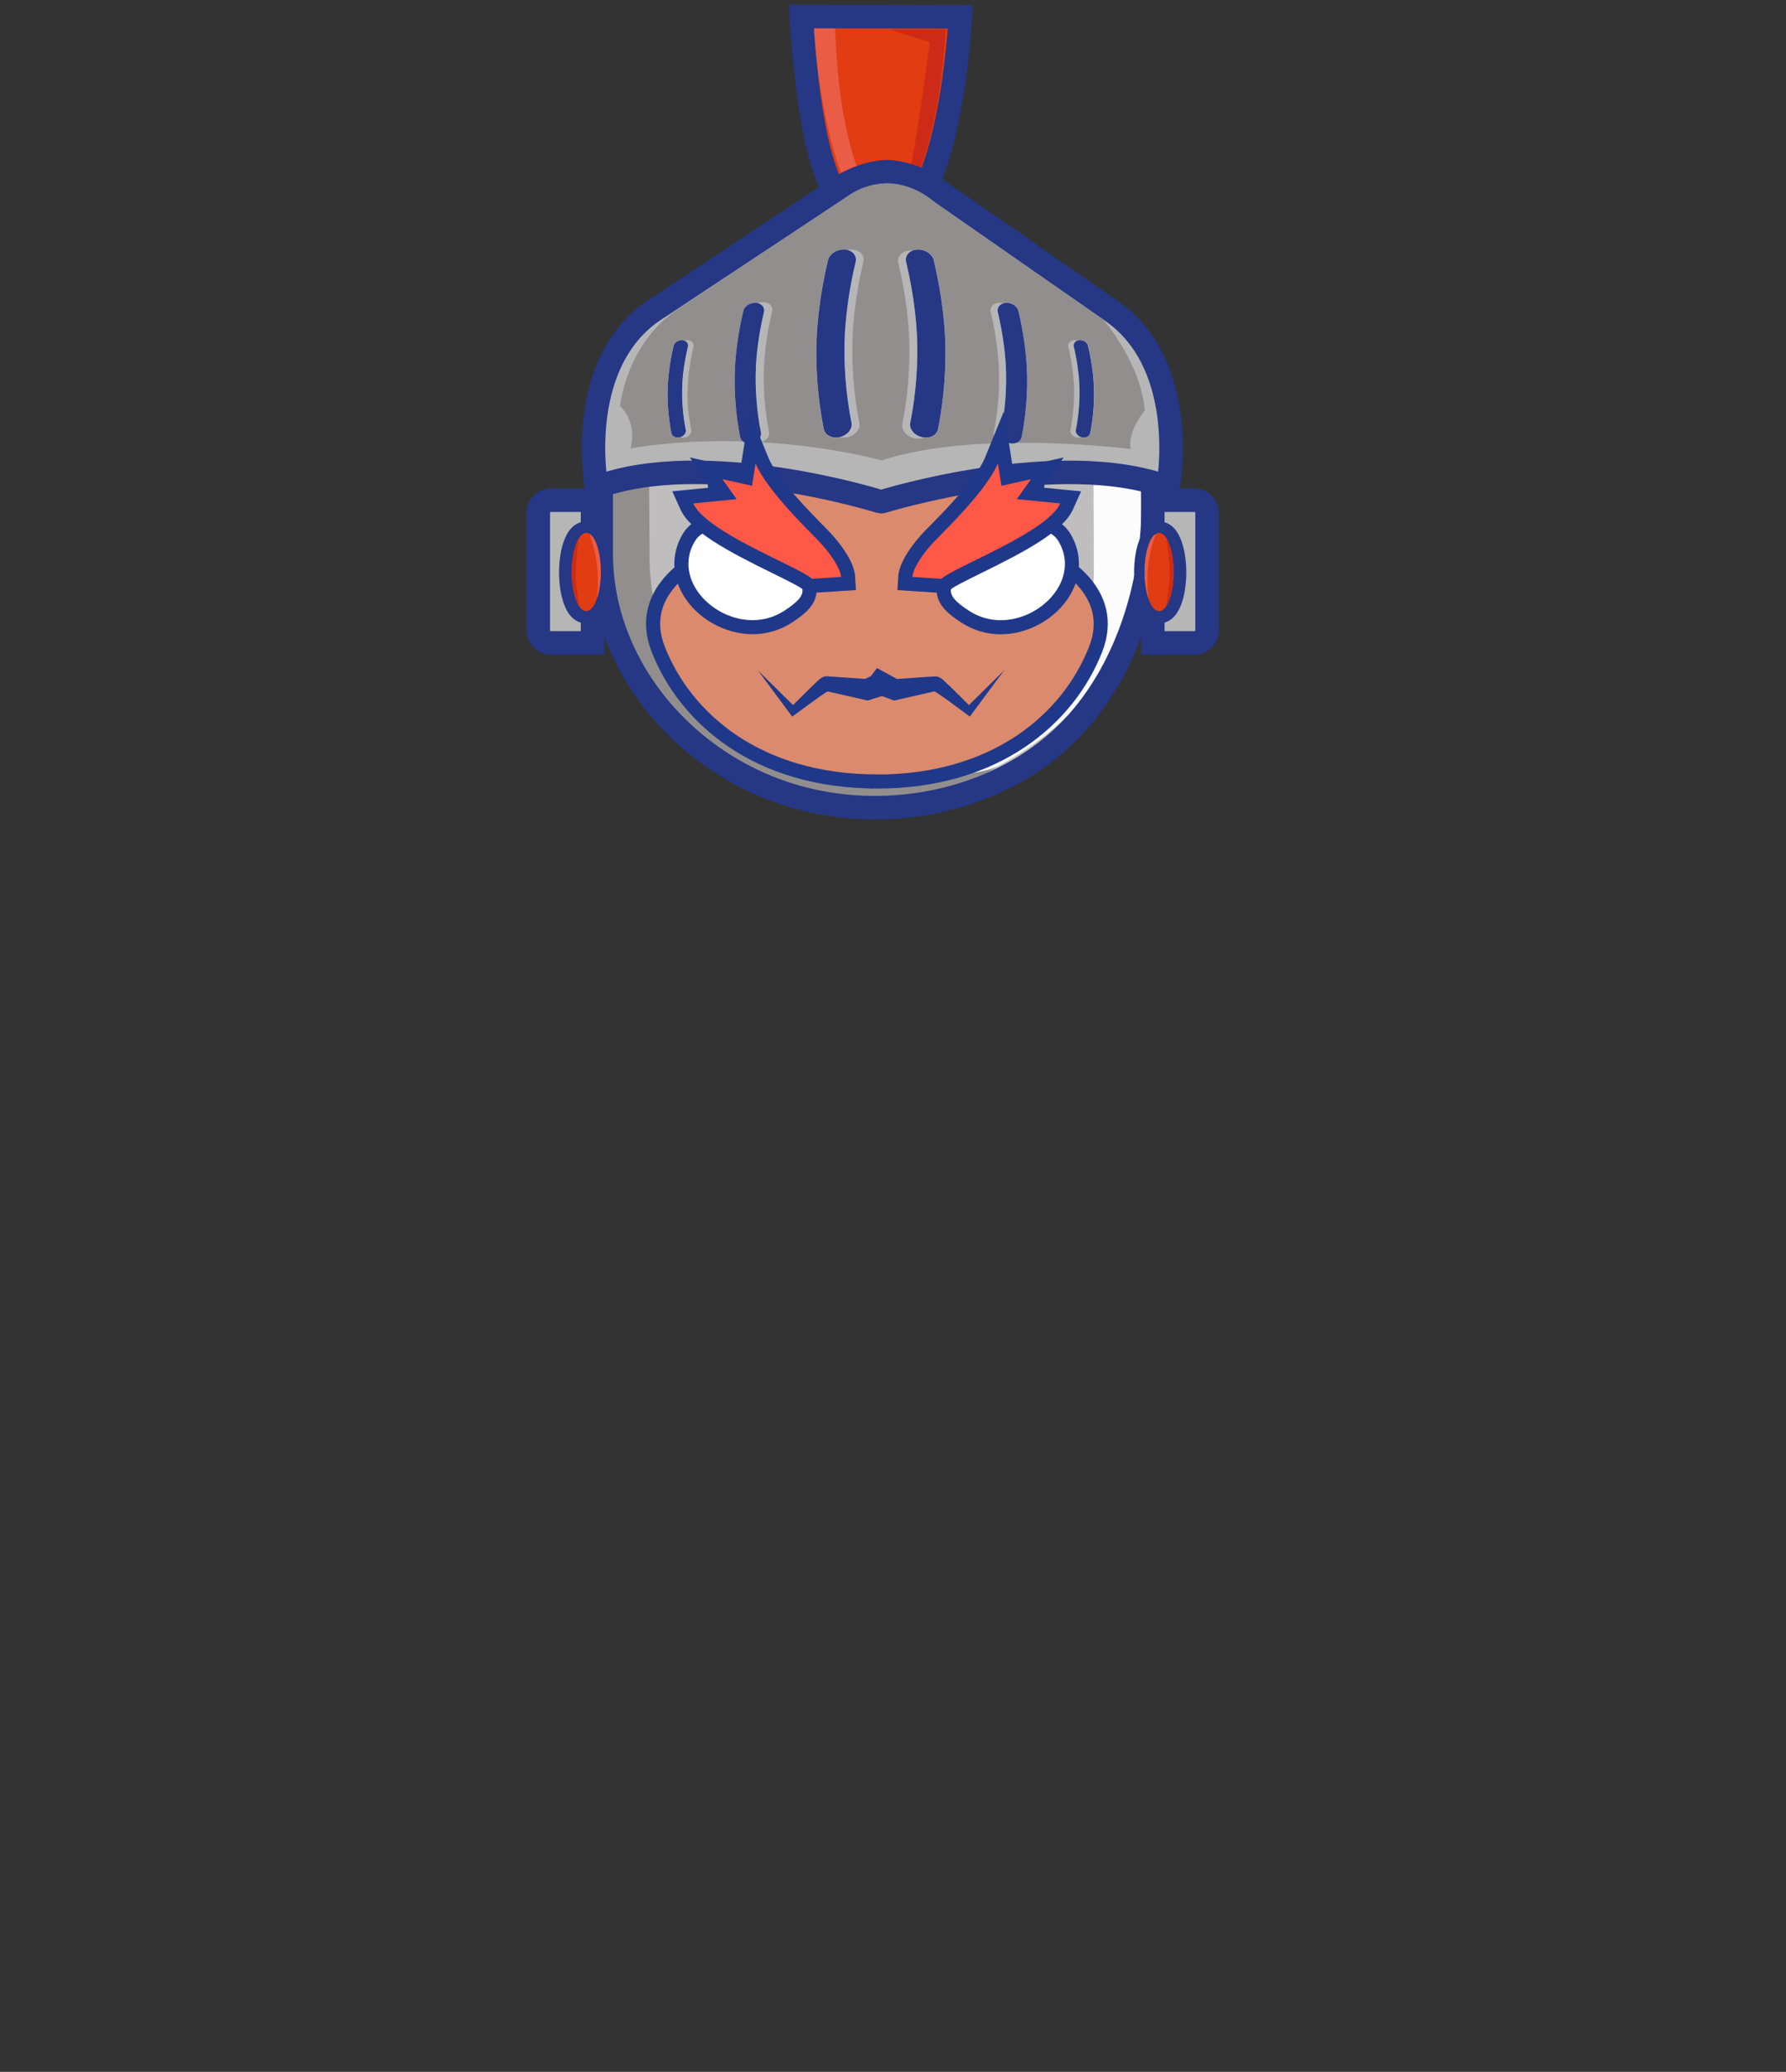
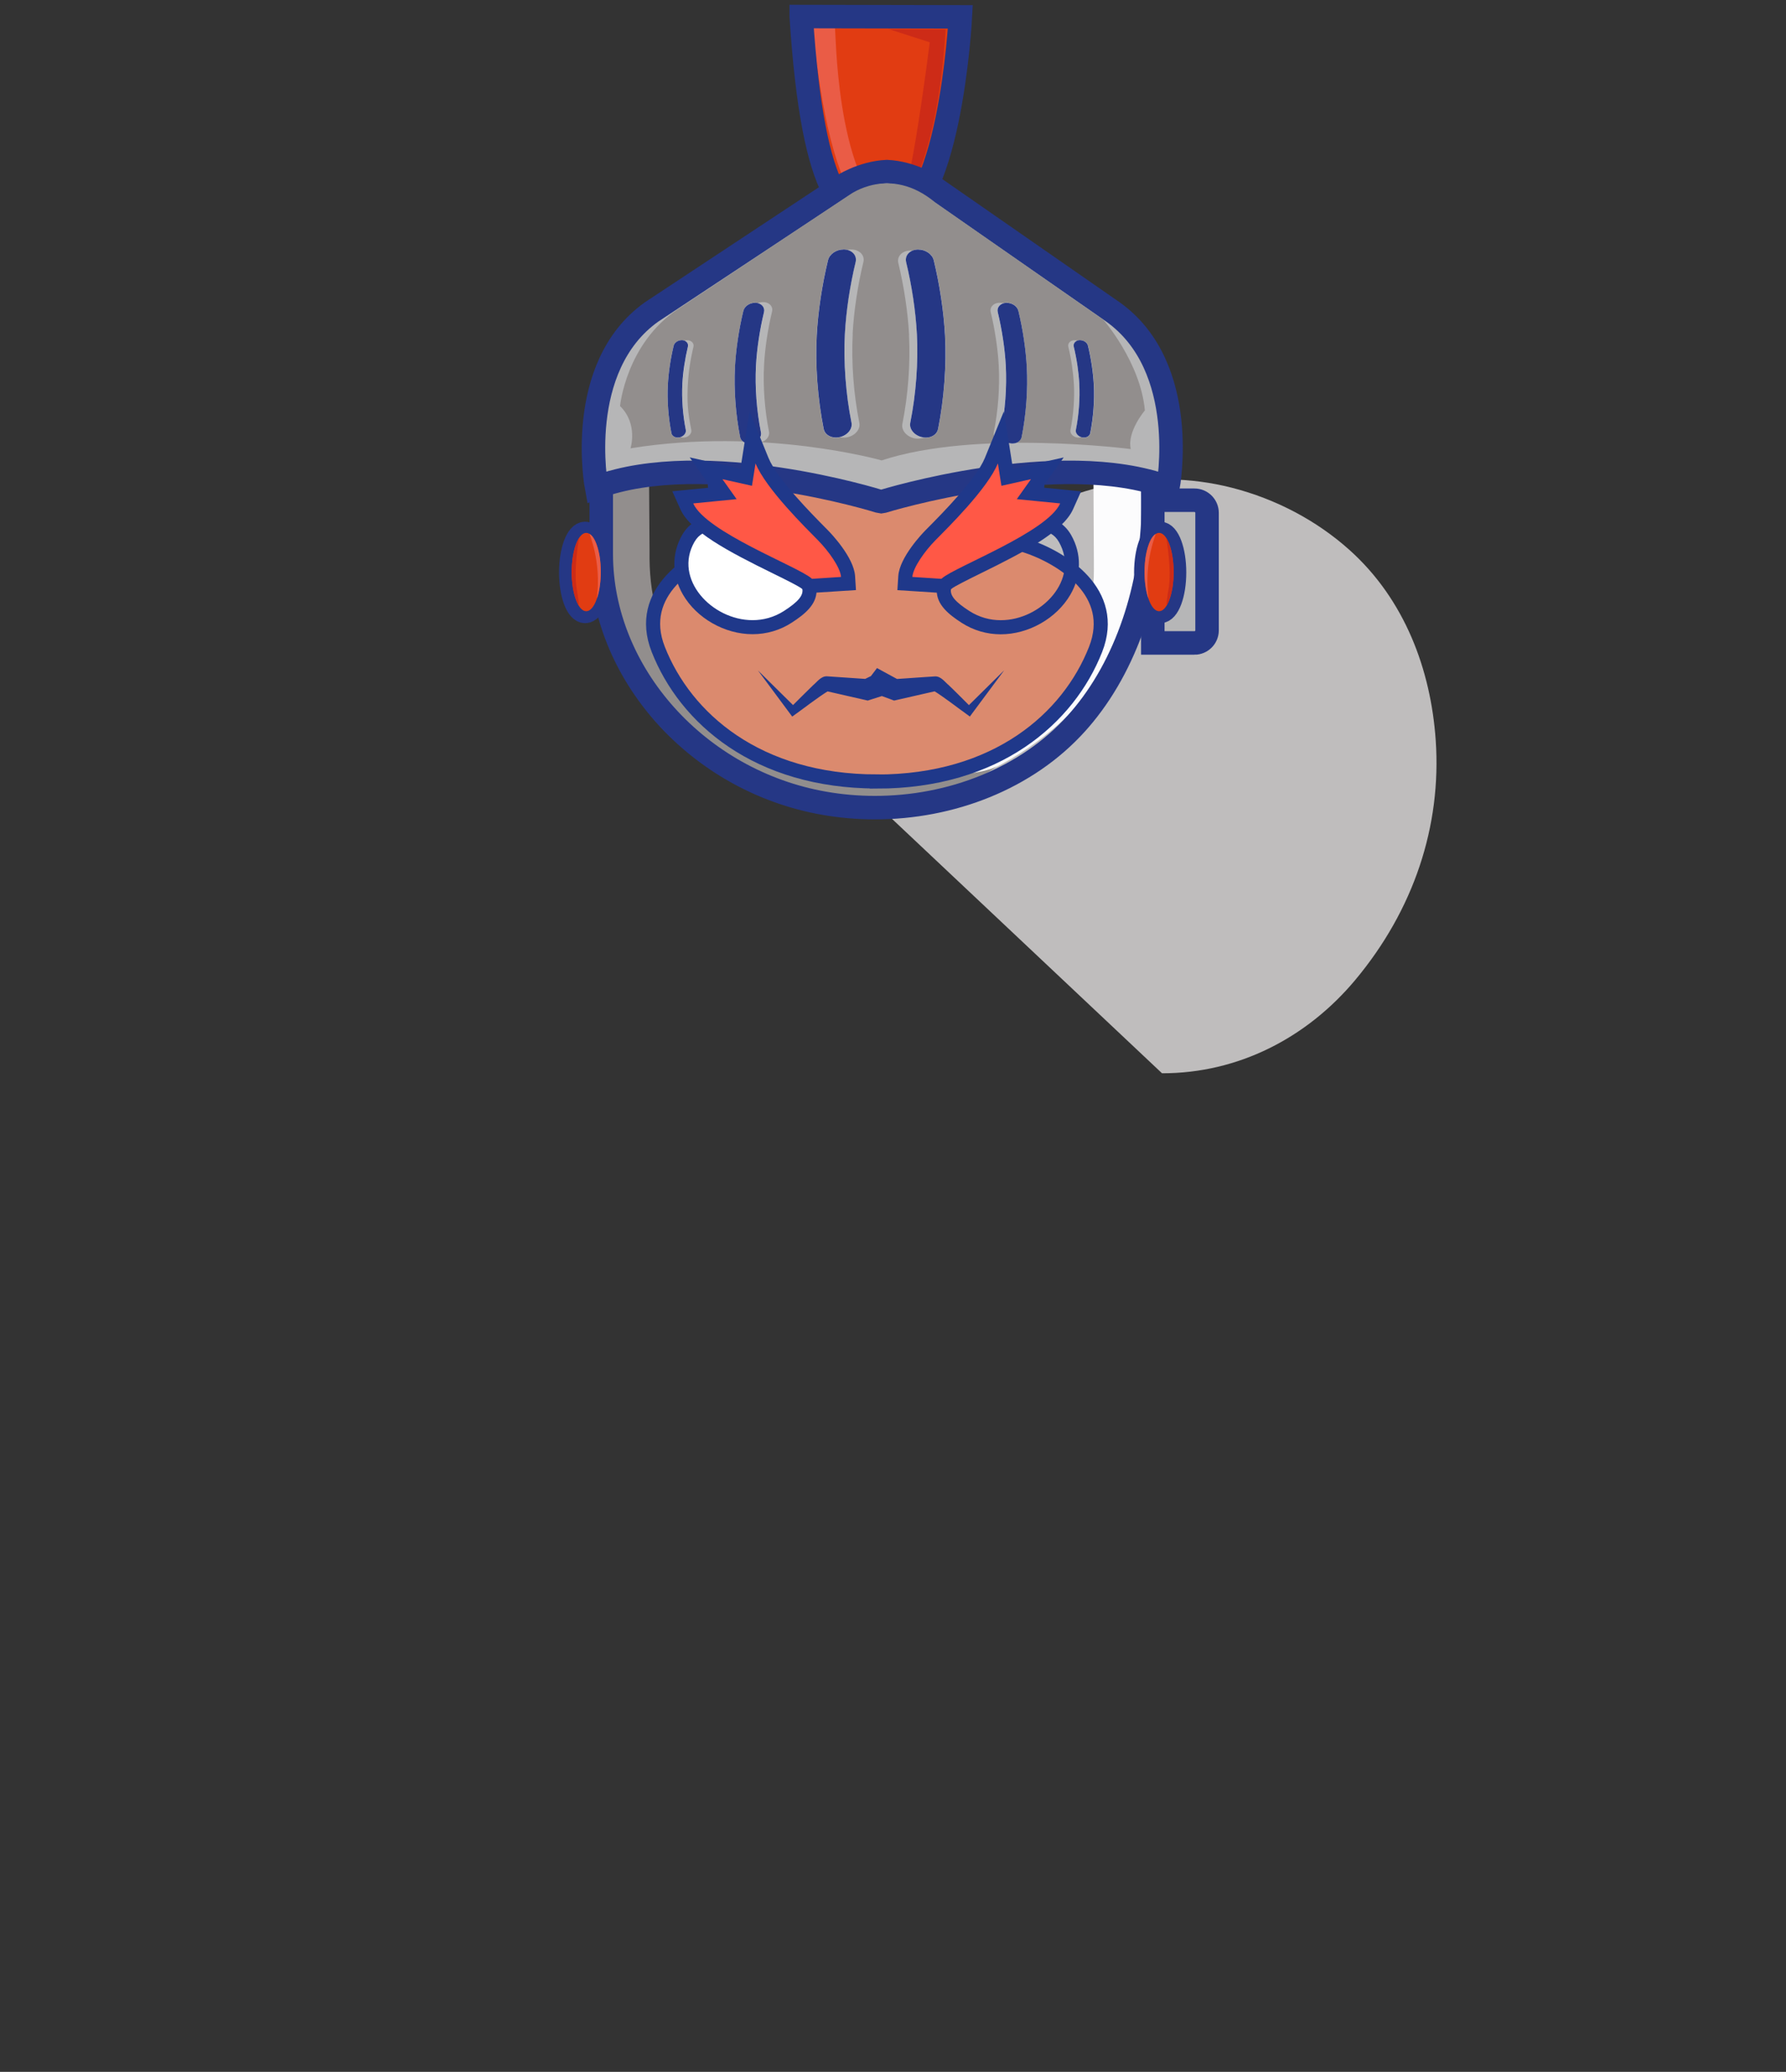
<svg xmlns="http://www.w3.org/2000/svg" id="Layer_2" viewBox="0 0 380.25 441.06">
  <rect x="0" y="0" width="380.25" height="441.06" fill="#333333" stroke="none" />
  <defs>
    <style>.cls-1,.cls-2{stroke-width:5px;}.cls-1,.cls-2,.cls-3,.cls-4,.cls-5{stroke-miterlimit:10;}.cls-1,.cls-2,.cls-5{stroke:#253785;}.cls-1,.cls-6{fill:#b6b6b7;}.cls-2,.cls-3,.cls-5{fill:none;}.cls-3{opacity:0;stroke:#ff7676;}.cls-4{fill:#db8a6e;stroke:#1f388a;stroke-width:3px;}.cls-7{fill:#1f388a;}.cls-7,.cls-8,.cls-9,.cls-10,.cls-11,.cls-6,.cls-12,.cls-13,.cls-14,.cls-15,.cls-16{stroke-width:0px;}.cls-8{fill:#253785;}.cls-9{fill:#e13c12;}.cls-10{fill:#cd2b17;}.cls-11{fill:#bfbdbd;}.cls-12{fill:#928e8d;}.cls-13{fill:#fff;}.cls-14{fill:#fcfcfd;}.cls-15{fill:#ff5846;}.cls-16{fill:#ea5c46;}.cls-5{stroke-width:4.93px;}</style>
  </defs>
  <g id="Layer_1-2">
    <rect class="cls-3" x=".5" y=".5" width="379.25" height="440.06" />
-     <path class="cls-11" d="m189.21,173.66c-3.58,0-7.16-.32-10.69-.94-26.85-4.74-47.49-27.97-47.49-53.88v-16.62c0-34.97,37.27-62.35,73.06-53.21,9.35,2.39,18.07,6.98,25.09,13.29,11.71,10.52,17.27,25.43,18.31,40.45,1.27,18.33-4.71,36.18-17.13,51.05-10.26,12.28-24.87,19.88-41.14,19.86Z" />
+     <path class="cls-11" d="m189.21,173.66v-16.62c0-34.97,37.27-62.35,73.06-53.21,9.35,2.39,18.07,6.98,25.09,13.29,11.71,10.52,17.27,25.43,18.31,40.45,1.27,18.33-4.71,36.18-17.13,51.05-10.26,12.28-24.87,19.88-41.14,19.86Z" />
    <path class="cls-14" d="m232.89,121v-1.88s-.1-19.77-.1-19.77v-1.88c-.14-27.24-25.64-47.16-56.97-44.51h0c-5.46.46-10.72,1.59-15.71,3.27,7.82-4.22,16.72-7,26.18-7.8h0c31.33-2.66,56.84,17.27,56.97,44.51v1.88s.1,19.77.1,19.77v1.88c.11,22.5-17.13,42.93-40.79,50.87,18.1-9.77,30.42-27.31,30.33-46.33Z" />
    <path class="cls-12" d="m158.06,55.77c-12.18,9.9-20,24.53-19.9,40.2v1.83s.13,19.3.13,19.3v1.83c.04,4.39.64,8.78,1.96,13,1.2,3.84,3,7.52,5.38,10.86s5.12,6.13,8.33,8.61c3.27,2.54,6.92,4.64,10.79,6.32,4.07,1.77,8.84,3.72,13.22,4.63,3.24.67,6.5,1.38,9.8,1.75,5.74.64,11.35.66,17.14.57,1.29-.02,2.59-.14,3.85-.41,1.12-.24,2.78-.6,3.67-1.33-3.51,2.85-7.87,4.43-12.29,5.66-4.99,1.39-9.93,2.36-15.18,2.25-6.21-.14-12.57-1.03-18.64-2.24-11.4-2.27-21.52-8.2-28.31-16.98-2.84-3.67-5.06-7.75-6.58-12.04-2.43-6.91-2.48-13.94-2.58-21.12-.13-9.71-.91-20.02,1.76-29.49,2.23-7.89,6.46-15.28,12.2-21.48,2.16-2.34,4.54-4.51,7.09-6.48,2.53-1.95,5.73-3.28,8.16-5.25Z" />
    <path class="cls-2" d="m186.19,171.93c-3.58,0-7.16-.31-10.69-.93-26.85-4.67-47.49-27.57-47.49-53.09v-16.38c0-31.13,31.34-57.07,64.41-53.92,13.24,1.26,26.13,5.44,35.7,14.36,23.46,21.88,22.09,66.45,2.67,90.14-.51.62-1.03,1.23-1.57,1.83-10.6,11.81-26.76,18.02-43.04,17.99Z" />
    <path class="cls-1" d="m248.13,106.48h8.86v30.38h-8.86c-1.48,0-2.69-1.2-2.69-2.69v-25.01c0-1.48,1.2-2.69,2.69-2.69Z" transform="translate(502.43 243.35) rotate(-180)" />
    <ellipse class="cls-5" cx="247.01" cy="121.86" rx="3.09" ry="8.34" />
    <ellipse class="cls-9" cx="246.78" cy="121.78" rx="3.09" ry="8.34" />
    <path class="cls-10" d="m248.3,114.5s1.22,6.72.5,10.86c-.25,1.46-.64,4.01-.32,3.39,2.13-4.05,1.63-11.43-.18-14.25Z" />
    <path class="cls-16" d="m246.02,113.69c.25-.16-2.53,5.55-1.51,13.74,0,0-1.29-3.21-.66-8.5,0,0,.52-4.19,2.16-5.25Z" />
-     <path class="cls-1" d="m117.29,106.48h8.86v30.38h-8.86c-1.48,0-2.69-1.2-2.69-2.69v-25.01c0-1.48,1.2-2.69,2.69-2.69Z" />
    <ellipse class="cls-5" cx="124.58" cy="121.86" rx="3.09" ry="8.34" />
    <ellipse class="cls-9" cx="124.81" cy="121.78" rx="3.09" ry="8.34" />
    <path class="cls-10" d="m123.29,114.5s-1.22,6.72-.5,10.86c.25,1.46.64,4.01.32,3.39-2.13-4.05-1.63-11.43.18-14.25Z" />
    <path class="cls-16" d="m125.57,113.69c-.25-.16,2.53,5.55,1.51,13.74,0,0,1.29-3.21.66-8.5,0,0-.52-4.19-2.16-5.25Z" />
    <path class="cls-9" d="m171.19,4.47l33.88.07s-3.35,43.81-15.52,43.99c-7.35.11-15.79-4.44-18.36-44.06Z" />
    <path class="cls-16" d="m173.01,5.86s3.95-.14,4.73-.07c.27.02.02,31.48,11.54,40.09,0,0-11.43,7.93-16.27-40.01Z" />
    <path class="cls-10" d="m189.33,6.24l8.62,2.76s-4.14,33.27-6.69,35.67c0,0,8.21-8.17,10.06-38.39l-11.99-.04Z" />
    <path class="cls-2" d="m170.59,3.52l33.88.07s-2.26,43.79-15.98,44c-8.32.13-15.33-4.45-17.9-44.07Z" />
    <path class="cls-4" d="m218.27,116.11l2.5-12.19c.47-2.28-.58-4.63-2.07-4.63h-64.34c-1.54,0-2.6,2.53-2.02,4.84l2.96,11.9c-8.03,2.6-19.93,10.03-15.16,22.19,5.77,14.69,21.12,28.12,46.53,28.14v.02c25.44,0,40.82-13.44,46.59-28.14,4.74-12.08-6.97-19.48-14.99-22.13Z" />
    <path class="cls-1" d="m248.67,103.73c-23.17-8.59-60.62,2.98-60.62,2.98,0,0-.23.04-.41.07,0,0-.6-.11-.6-.11,0,0-36.88-11.53-60.04-2.94,0,0-4.79-25.56,11.72-37.32l40.42-26.72s4.3-2.92,9.68-3.16c5.37.24,9.68,3.16,9.68,3.16l38.46,26.72c16.51,11.77,11.72,37.32,11.72,37.32Z" />
    <path class="cls-12" d="m187.7,98.01s-25.17-7.15-53.46-2.57c0,0,1.67-5.17-2.23-9,0,0,1.28-13.28,12.31-20.62l36.59-24.36s8.51-6.4,18.14,1.59l35.85,25.01s7.92,9.04,8.85,19.31c0,0-3.85,4.54-3,8.23,0,0-32.86-4.26-53.06,2.42Z" />
    <path class="cls-6" d="m146.45,81.72c-.19,3.65-.06,5.84.73,9.81.13.67-.42,1.36-1.24,1.57h0c-.86.22-1.69-.18-1.83-.88-.66-3.32-.94-7.01-.76-10.3.14-2.63.58-5.59,1.24-8.31.18-.73,1.02-1.26,1.88-1.17h0c.81.08,1.33.69,1.17,1.38-.63,2.59-1.05,5.41-1.18,7.91Z" />
    <path class="cls-6" d="m228.64,81.72c.17,3.14-.1,6.65-.73,9.81-.13.67.42,1.36,1.24,1.57h0c.86.22,1.69-.18,1.83-.88.66-3.32.94-7.01.76-10.3-.14-2.63-.58-5.59-1.24-8.31-.18-.73-1.02-1.26-1.88-1.17h0c-.81.08-1.33.69-1.17,1.38.63,2.59,1.05,5.41,1.18,7.91Z" />
    <path class="cls-6" d="m162.67,77.75c-.24,4.53.14,9.6,1.06,14.17.19.96-.61,1.96-1.79,2.26h0c-1.25.32-2.44-.26-2.64-1.28-.96-4.8-1.36-10.12-1.1-14.88.2-3.8.84-8.08,1.79-12,.25-1.05,1.48-1.82,2.71-1.7h0c1.18.11,1.93.99,1.68,1.99-.9,3.73-1.52,7.81-1.71,11.43Z" />
    <path class="cls-6" d="m212.64,77.89c.24,4.53-.14,9.6-1.06,14.17-.19.96.61,1.96,1.79,2.26h0c1.25.32,2.44-.26,2.64-1.28.96-4.8,1.36-10.12,1.1-14.88-.2-3.8-.84-8.08-1.79-12-.25-1.05-1.48-1.82-2.71-1.7h0c-1.18.11-1.93.99-1.68,1.99.9,3.73,1.52,7.81,1.71,11.43Z" />
    <path class="cls-6" d="m181.55,71.08c-.32,6.06.19,12.84,1.41,18.94.26,1.29-.81,2.63-2.4,3.03h0c-1.67.42-3.26-.35-3.53-1.71-1.28-6.41-1.81-13.53-1.48-19.9.27-5.08,1.13-10.8,2.4-16.04.34-1.4,1.98-2.43,3.62-2.27h0c1.57.15,2.58,1.33,2.25,2.66-1.21,4.99-2.03,10.44-2.29,15.28Z" />
    <path class="cls-6" d="m193.53,71.3c.32,6.06-.19,12.84-1.41,18.94-.26,1.29.81,2.63,2.4,3.03h0c1.67.42,3.26-.35,3.53-1.71,1.28-6.41,1.81-13.53,1.48-19.9-.27-5.08-1.13-10.8-2.4-16.04-.34-1.4-1.98-2.43-3.62-2.27h0c-1.57.15-2.58,1.33-2.25,2.66,1.21,4.99,2.03,10.44,2.29,15.28Z" />
    <path class="cls-13" d="m229.8,81.72c.17,3.14-.1,6.65-.73,9.81-.13.67.42,1.36,1.24,1.57h0c.86.22,1.69-.18,1.83-.88.66-3.32.94-7.01.76-10.3-.14-2.63-.58-5.59-1.24-8.31-.18-.73-1.02-1.26-1.88-1.17h0c-.81.08-1.33.69-1.17,1.38.63,2.59,1.05,5.41,1.18,7.91Z" />
    <path class="cls-8" d="m229.96,72.42c-.06,0-.12,0-.18,0h0c-.81.08-1.33.69-1.17,1.38.63,2.59,1.05,5.41,1.18,7.91.17,3.14-.1,6.65-.73,9.81-.13.67.42,1.36,1.24,1.57h0c.16.04.32.06.47.06.67,0,1.24-.37,1.35-.94.66-3.32.94-7.01.76-10.3-.14-2.63-.58-5.59-1.24-8.31-.16-.68-.91-1.18-1.7-1.18h0Z" />
    <path class="cls-13" d="m214.13,77.89c.24,4.53-.14,9.6-1.06,14.17-.19.96.61,1.96,1.79,2.26h0c1.25.32,2.44-.26,2.64-1.28.96-4.8,1.36-10.12,1.1-14.88-.2-3.8-.84-8.08-1.79-12-.25-1.05-1.48-1.82-2.71-1.7h0c-1.18.11-1.93.99-1.68,1.99.9,3.73,1.52,7.81,1.71,11.43Z" />
    <path class="cls-8" d="m214.36,64.46c-.08,0-.17,0-.25.01h0c-1.18.11-1.93.99-1.68,1.99.9,3.73,1.52,7.81,1.71,11.43.24,4.53-.14,9.6-1.06,14.17-.19.96.61,1.96,1.79,2.27h0c.23.06.46.09.68.09.97,0,1.79-.54,1.96-1.36.96-4.8,1.36-10.12,1.1-14.88-.2-3.8-.84-8.08-1.79-12-.24-.98-1.31-1.71-2.46-1.71h0Z" />
    <path class="cls-13" d="m195.21,71.08c.32,6.06-.19,12.84-1.41,18.94-.26,1.29.81,2.63,2.4,3.03h0c1.67.42,3.26-.35,3.53-1.71,1.28-6.41,1.81-13.53,1.48-19.9-.27-5.08-1.13-10.8-2.4-16.04-.34-1.4-1.98-2.43-3.62-2.27h0c-1.57.15-2.58,1.33-2.25,2.66,1.21,4.99,2.03,10.44,2.29,15.28Z" />
    <path class="cls-8" d="m195.51,53.11c-.11,0-.23,0-.34.02h0c-1.57.15-2.57,1.33-2.25,2.66,1.21,4.99,2.03,10.44,2.29,15.28.32,6.06-.19,12.84-1.41,18.94-.26,1.29.81,2.63,2.4,3.03h0c.31.08.62.12.91.12,1.3,0,2.39-.72,2.61-1.82,1.28-6.41,1.81-13.53,1.48-19.9-.27-5.08-1.13-10.8-2.4-16.04-.32-1.3-1.76-2.28-3.29-2.28h0Z" />
    <path class="cls-13" d="m145.29,81.72c-.17,3.14.1,6.65.73,9.81.13.67-.42,1.36-1.24,1.57h0c-.86.22-1.69-.18-1.83-.88-.66-3.32-.94-7.01-.76-10.3.14-2.63.58-5.59,1.24-8.31.18-.73,1.02-1.26,1.88-1.17h0c.81.08,1.33.69,1.17,1.38-.63,2.59-1.05,5.41-1.18,7.91Z" />
    <path class="cls-8" d="m145.13,72.42c-.79,0-1.54.51-1.7,1.18-.66,2.72-1.1,5.67-1.24,8.31-.18,3.3.1,6.98.76,10.3.11.57.68.94,1.35.94.15,0,.31-.02.47-.06h0c.82-.21,1.37-.9,1.24-1.57-.63-3.16-.9-6.67-.73-9.81.13-2.51.56-5.33,1.18-7.91.17-.69-.35-1.3-1.17-1.38h0c-.06,0-.12,0-.18,0h0Z" />
    <path class="cls-13" d="m160.96,77.89c-.24,4.53.14,9.6,1.06,14.17.19.96-.61,1.96-1.79,2.26h0c-1.25.32-2.44-.26-2.64-1.28-.96-4.8-1.36-10.12-1.1-14.88.2-3.8.84-8.08,1.79-12,.25-1.05,1.48-1.82,2.71-1.7h0c1.18.11,1.93.99,1.68,1.99-.9,3.73-1.52,7.81-1.71,11.43Z" />
    <path class="cls-8" d="m160.73,64.46c-1.14,0-2.22.73-2.46,1.71-.95,3.92-1.59,8.2-1.79,12-.25,4.76.15,10.09,1.1,14.88.16.83.98,1.36,1.96,1.36.22,0,.45-.03.68-.09h0c1.18-.3,1.99-1.3,1.79-2.27-.91-4.57-1.3-9.63-1.06-14.17.19-3.62.81-7.7,1.71-11.43.24-1-.51-1.88-1.68-1.99h0c-.08,0-.17-.01-.25-.01h0Z" />
    <path class="cls-13" d="m179.88,71.08c-.32,6.06.19,12.84,1.41,18.94.26,1.29-.81,2.63-2.4,3.03h0c-1.67.42-3.26-.35-3.53-1.71-1.28-6.41-1.81-13.53-1.48-19.9.27-5.08,1.13-10.8,2.4-16.04.34-1.4,1.98-2.43,3.62-2.27h0c1.57.15,2.58,1.33,2.25,2.66-1.21,4.99-2.03,10.44-2.29,15.28Z" />
    <path class="cls-8" d="m179.58,53.11c-1.53,0-2.97.98-3.29,2.28-1.27,5.24-2.13,10.96-2.4,16.04-.34,6.37.2,13.48,1.48,19.9.22,1.1,1.31,1.82,2.61,1.82.3,0,.6-.04.91-.12h0c1.58-.4,2.65-1.74,2.4-3.03-1.22-6.1-1.73-12.88-1.41-18.94.26-4.85,1.08-10.29,2.29-15.28.32-1.34-.68-2.51-2.25-2.66h0c-.11-.01-.23-.02-.34-.02h0Z" />
    <path class="cls-13" d="m160.23,133.53c-5.42,0-10.86-3.09-13.53-7.69-2.13-3.66-2.18-7.63-.16-11.19,1.15-2.02,2.98-3.08,5.28-3.08,3.38,0,7.18,2.31,9.77,4.24,1.33.99,2.76,1.99,4.26,2.95,4.32,2.78,6.51,4.63,6.51,6.99s-2.22,4.02-4.63,5.57c-2.23,1.44-4.83,2.2-7.5,2.2Z" />
    <path class="cls-7" d="m151.82,113.06c3.1,0,6.8,2.39,8.87,3.94,1.41,1.06,2.86,2.06,4.35,3.01,6.9,4.45,7.84,6.2,1.88,10.05-2.12,1.36-4.42,1.96-6.69,1.96-8.68,0-16.88-8.75-12.39-16.64.97-1.7,2.39-2.33,3.98-2.33m0-3h0c-2.84,0-5.18,1.36-6.59,3.84-2.27,3.98-2.2,8.6.17,12.68,2.93,5.05,8.89,8.44,14.83,8.44,2.96,0,5.84-.84,8.31-2.44,2.76-1.78,5.31-3.84,5.31-6.83,0-3.35-3.12-5.62-7.19-8.25-1.47-.95-2.88-1.92-4.18-2.9-2.77-2.07-6.87-4.54-10.66-4.54h0Z" />
    <path class="cls-15" d="m171.75,124.23c-.81-.69-3.61-2.06-6.57-3.52-9.23-4.53-17.03-8.64-18.96-12.92l-.86-1.9,8.74-.86-3.79-5.33,8.54,1.91,1.35-8.51,2.03,4.97c1.94,4.75,9.51,12.39,12.36,15.26l.66.67c1.75,1.78,5.12,5.91,5.3,8.73l.1,1.5-8.29.53-.62-.53Z" />
    <path class="cls-7" d="m160.85,98.63c2.21,5.43,10.82,13.85,13.33,16.41,2.27,2.31,4.75,5.8,4.88,7.78l-6.18.4-.15-.13c-2.98-2.54-22.39-9.81-25.14-15.92l9.24-.91-3.02-4.25,6.29,1.41.76-4.79m-1.28-11.08l-1.68,10.61-.26,1.63-3.17-.71-7.63-1.71,4.53,6.38.02.03-4.09.4-4.16.41,1.71,3.81c2.13,4.74,10.17,8.99,19.67,13.65,2.49,1.22,5.59,2.75,6.26,3.32l.13.12.93.8,1.23-.08,6.18-.4,2.99-.19-.19-2.99c-.26-4.01-5.17-9.12-5.73-9.69l-.66-.67c-2.79-2.82-10.21-10.3-12.04-14.78l-4.06-9.95h0Z" />
-     <path class="cls-13" d="m213.07,133.53c-2.67,0-5.27-.76-7.5-2.2-2.4-1.55-4.63-3.3-4.63-5.57s2.19-4.21,6.51-6.99c1.5-.97,2.93-1.96,4.26-2.95,2.59-1.94,6.38-4.24,9.77-4.24,2.31,0,4.14,1.07,5.28,3.08,2.02,3.55,1.97,7.53-.16,11.19-2.68,4.6-8.11,7.69-13.53,7.69h0Z" />
    <path class="cls-7" d="m221.48,113.06c1.59,0,3.02.63,3.98,2.33,4.49,7.89-3.71,16.64-12.39,16.64-2.27,0-4.57-.6-6.69-1.96-5.96-3.84-5.02-5.59,1.88-10.05,1.48-.96,2.93-1.96,4.35-3.01,2.07-1.55,5.77-3.94,8.87-3.94m0-3c-3.8,0-7.9,2.47-10.67,4.54-1.3.97-2.71,1.95-4.18,2.9-4.08,2.63-7.19,4.91-7.19,8.25,0,2.99,2.55,5.05,5.31,6.83,2.48,1.6,5.35,2.44,8.31,2.44,5.94,0,11.89-3.39,14.83-8.44,2.37-4.08,2.43-8.7.17-12.68-1.41-2.48-3.75-3.84-6.59-3.84h0Z" />
    <path class="cls-15" d="m192.64,124.22l.1-1.5c.18-2.83,3.55-6.95,5.3-8.73l.66-.67c2.85-2.88,10.42-10.51,12.36-15.26l2.03-4.97,1.35,8.51,8.54-1.91-3.79,5.33,8.74.86-.86,1.9c-1.93,4.28-9.73,8.39-18.96,12.92-2.96,1.45-5.76,2.83-6.58,3.52l-.61.52-8.29-.53Z" />
    <path class="cls-7" d="m212.45,98.63l.76,4.79,6.29-1.41-3.02,4.25,9.24.91c-2.75,6.11-22.16,13.38-25.14,15.92l-.15.13-6.18-.4c.13-1.97,2.61-5.47,4.88-7.78,2.52-2.56,11.12-10.98,13.33-16.41m1.28-11.08l-4.06,9.95c-1.83,4.48-9.24,11.96-12.04,14.78l-.66.67c-.56.57-5.47,5.68-5.73,9.69l-.19,2.99,2.99.19,6.18.4,1.23.08.93-.8.15-.13c.66-.56,3.76-2.08,6.25-3.31,9.5-4.66,17.53-8.91,19.67-13.65l1.71-3.81-4.16-.41-4.09-.4.02-.03,4.53-6.38-7.63,1.71-3.17.71-.26-1.63-1.68-10.61h0Z" />
    <path class="cls-7" d="m213.78,142.72l-6.82,9.18-.47.64-.75-.55c-2-1.42-5.02-3.8-7.07-5.01.16.09.37.15.56.13.02,0-.07.02-.1.03-.47.11-1.4.32-1.89.43-1.34.31-5,1.14-6.4,1.46,0,0-.48.11-.48.11l-.83-.31-2.88-1.06,2.66-.71c-.23.22-.73.71-.97.93-.31.1-2.43.78-2.79.89,0,0-.8.26-.8.26l-.43-.1c-2.34-.54-5.97-1.36-8.28-1.89-.03,0-.12-.02-.1-.03.19.01.4-.04.57-.13-2.36,1.42-5.54,3.93-7.84,5.56,0,0-.48-.64-.48-.64l-6.82-9.19,8.14,8.04-1.24-.09c1.09-1.09,3.76-3.76,4.83-4.79.86-.7,1.68-1.94,2.94-1.91,2.47.16,6.45.44,8.96.61,0,0-1.23.16-1.23.16l2.51-1.24-1.06.7.34-.45,1.16-1.53,1.5.82,3.24,1.76-1.31-.2c1.51-.1,5.48-.38,6.95-.48.5-.03,1.5-.1,2-.13,1.25-.03,2.08,1.21,2.93,1.91,1.08,1.01,3.76,3.71,4.83,4.78,0,0-1.23.08-1.23.08l8.14-8.04h0Z" />
  </g>
</svg>